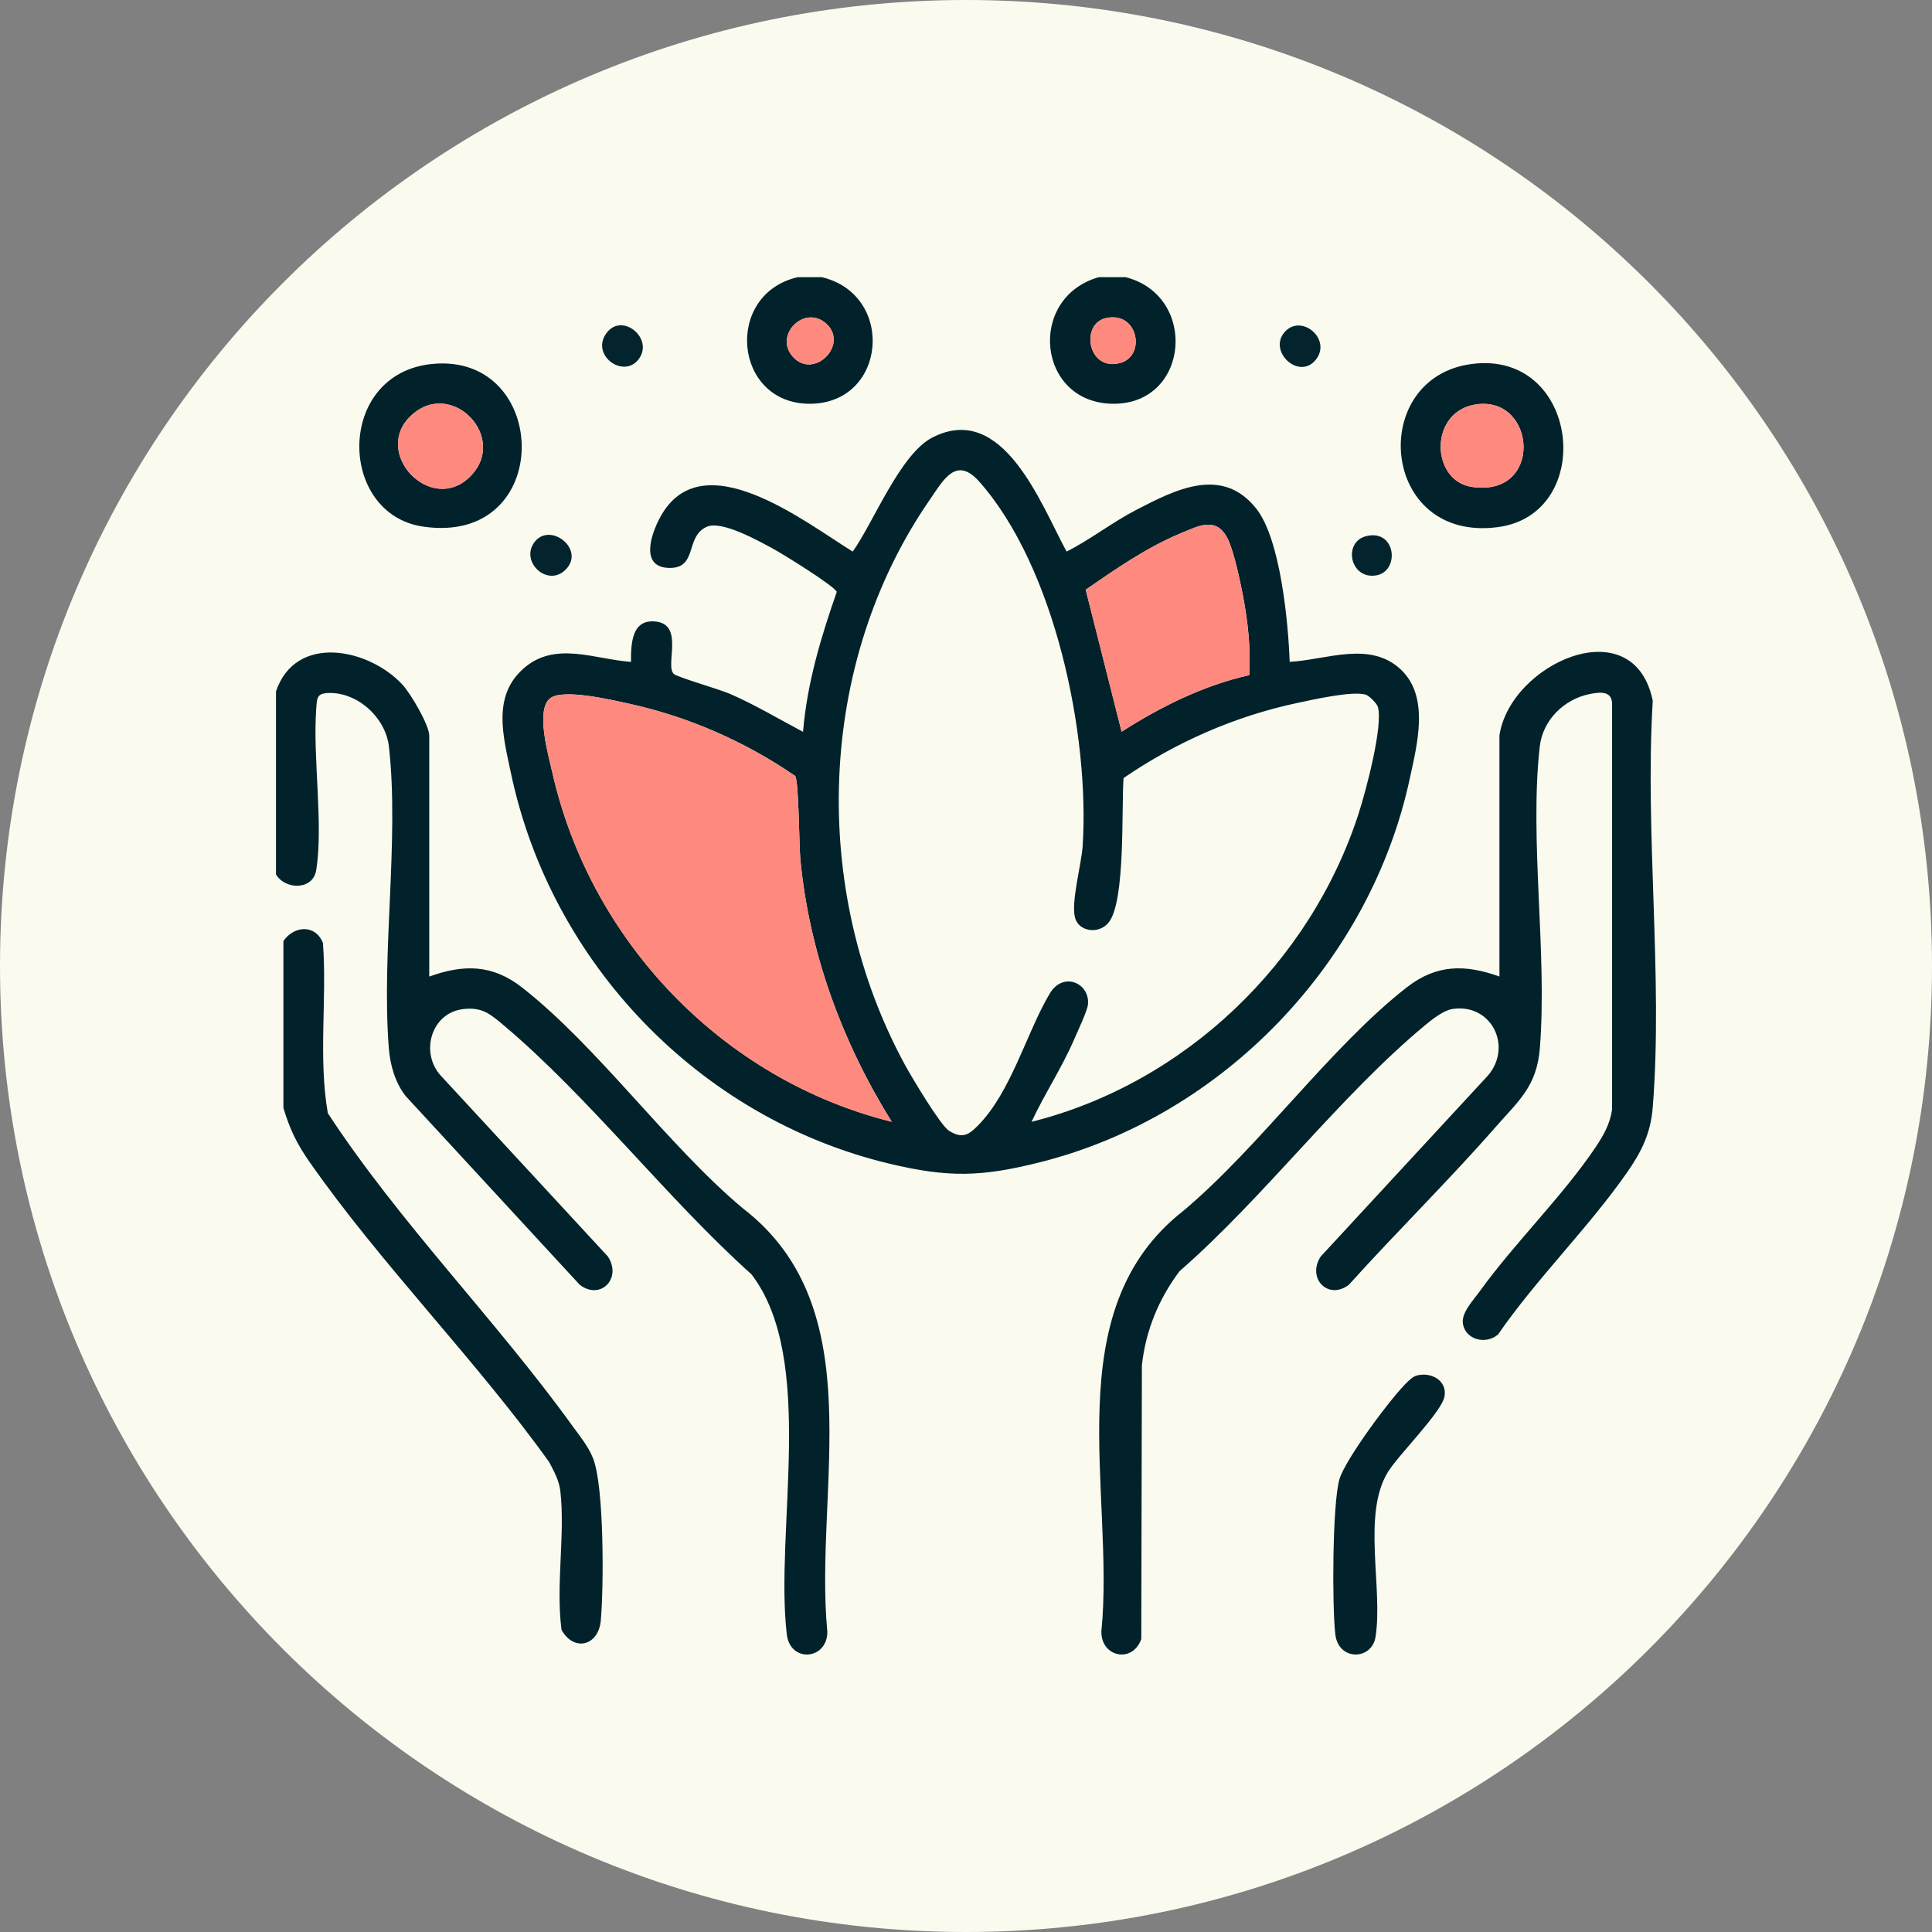
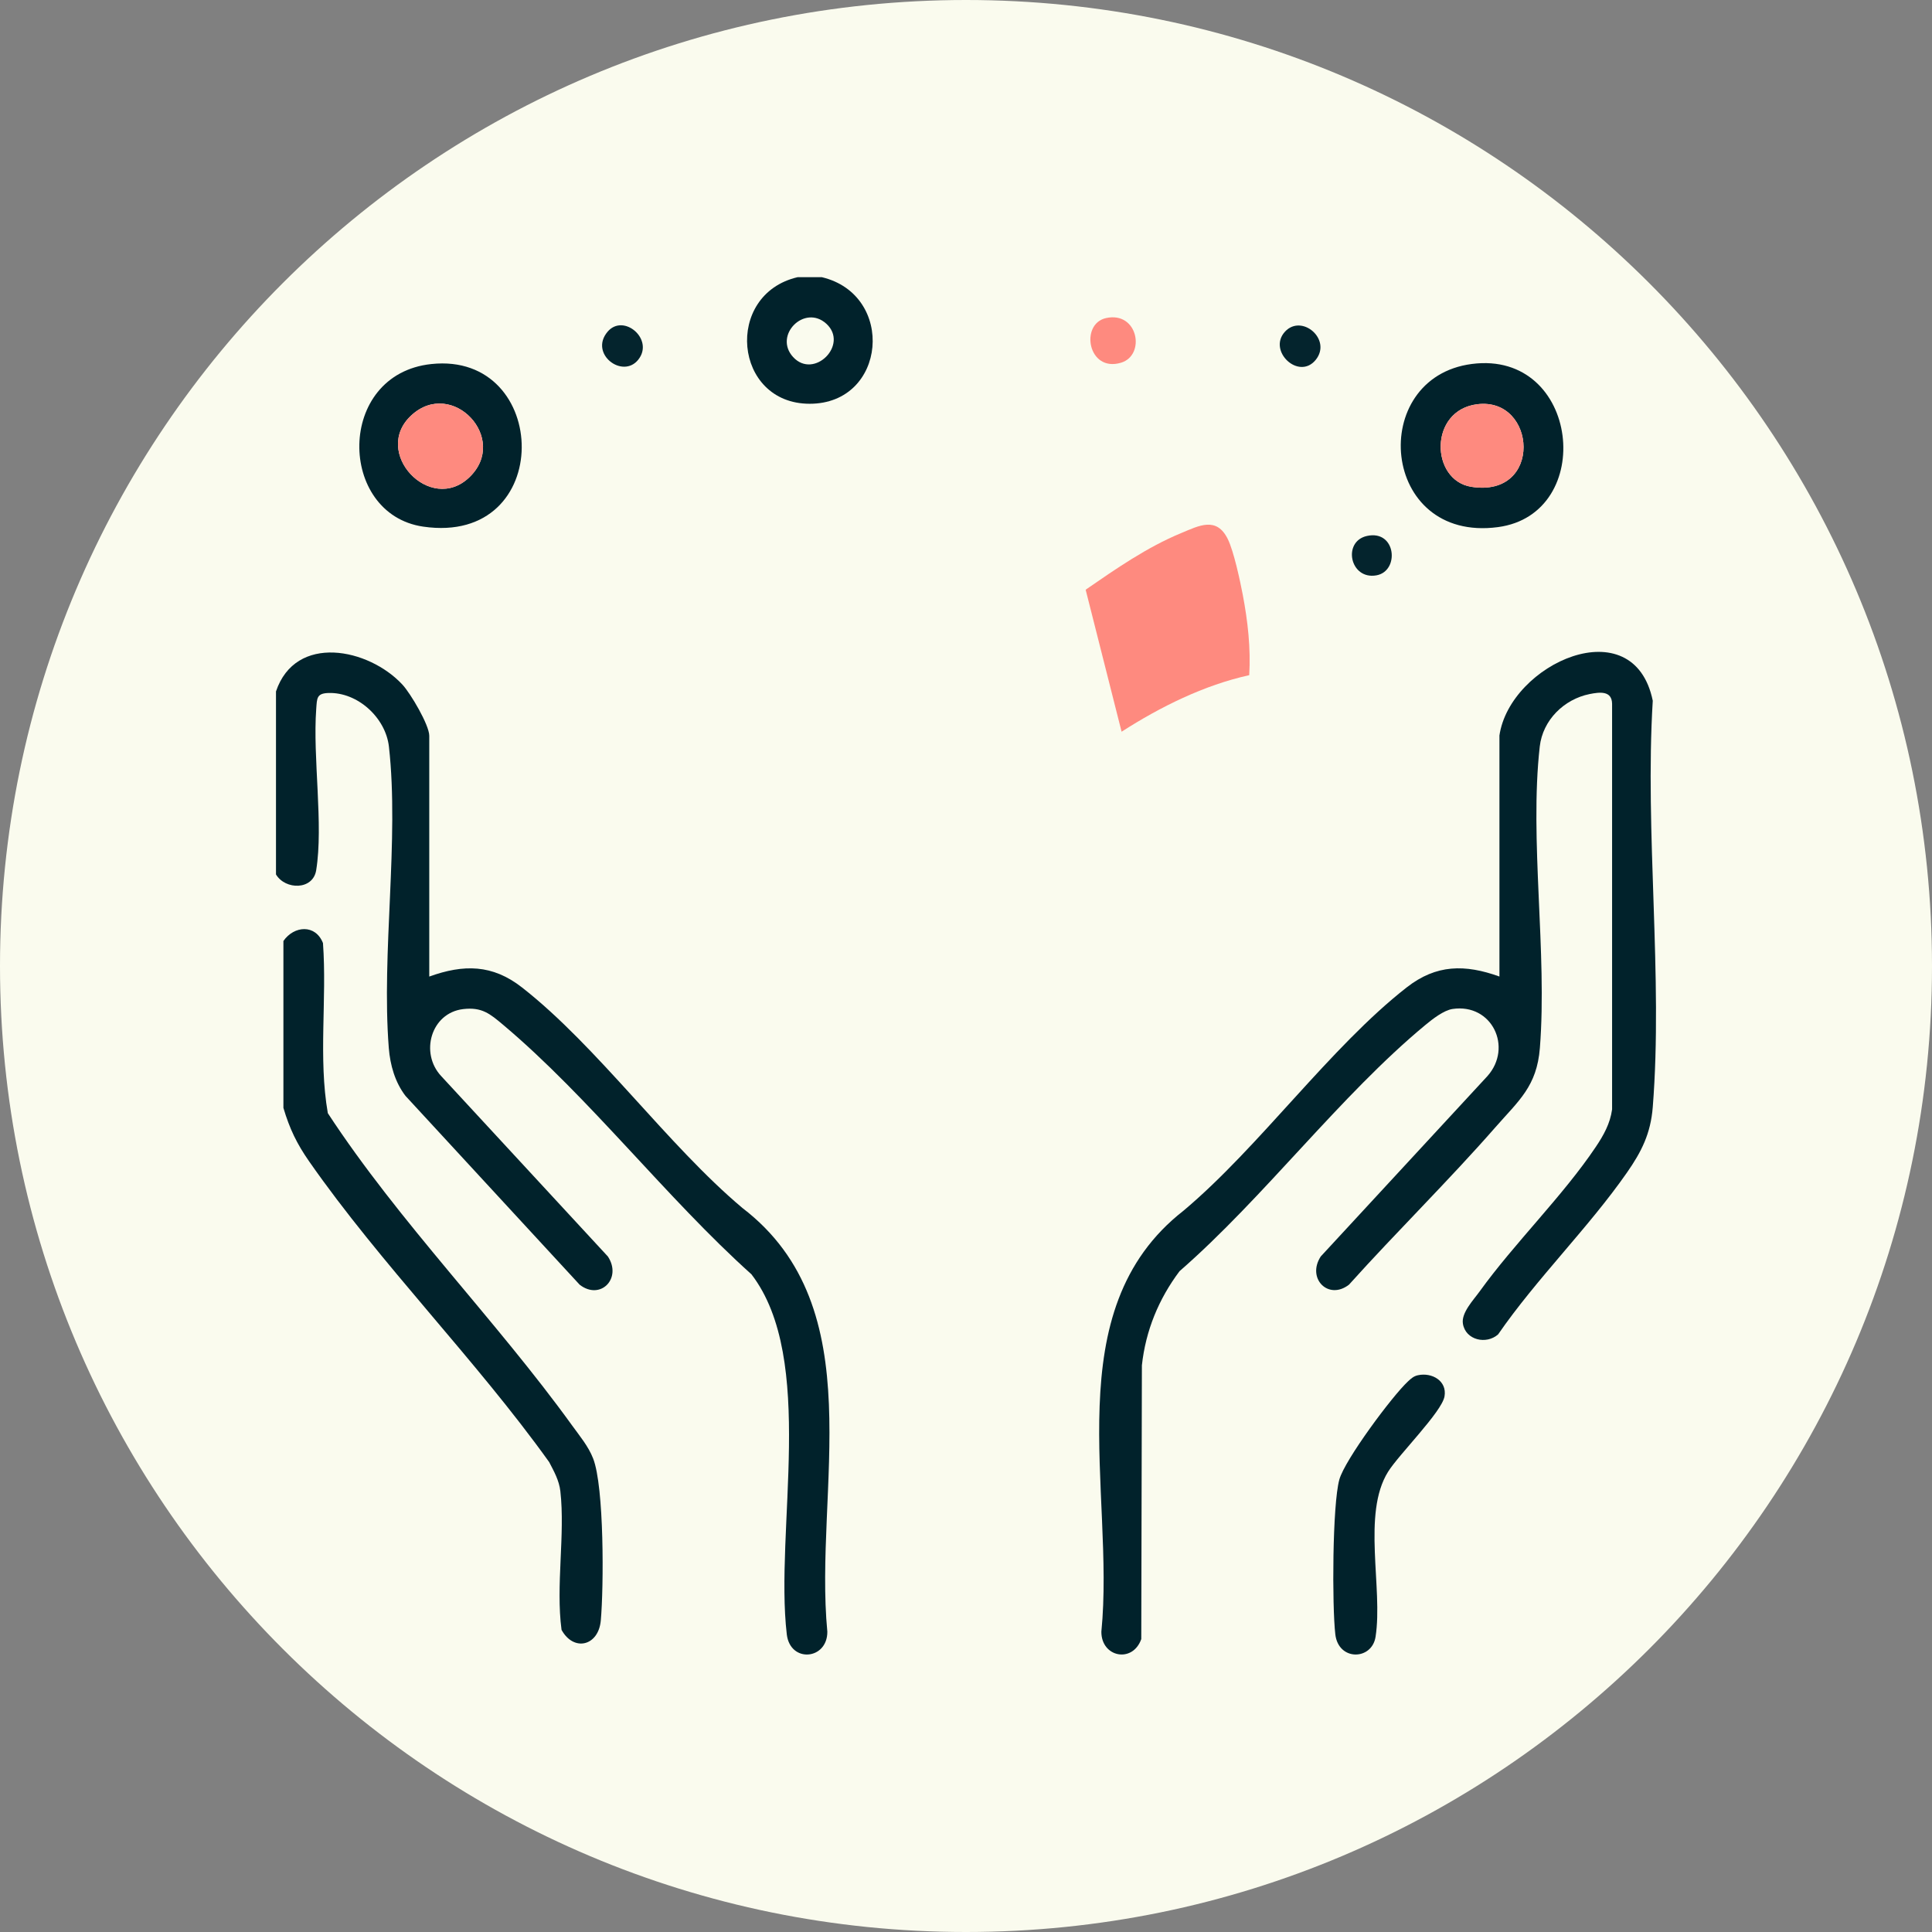
<svg xmlns="http://www.w3.org/2000/svg" width="75" height="75" viewBox="0 0 75 75" fill="none">
  <rect x="0" y="0" width="75" height="75" fill="#808080" stroke="none" />
  <g clip-path="url(#clip0_787_1558)">
    <path d="M37.5 75C58.211 75 75 58.211 75 37.5C75 16.789 58.211 0 37.5 0C16.789 0 0 16.789 0 37.5C0 58.211 16.789 75 37.5 75Z" fill="#FAFBEE" />
    <path d="M10.714 26.841C11.475 24.585 14.31 25.162 15.623 26.578C15.937 26.916 16.664 28.143 16.664 28.564V37.91C17.998 37.428 19.116 37.434 20.262 38.331C23.201 40.627 25.904 44.443 28.822 46.895C33.905 50.784 31.589 57.827 32.117 63.344C32.121 64.44 30.675 64.567 30.543 63.445C30.069 59.397 31.699 52.766 29.171 49.468C25.889 46.525 22.872 42.594 19.537 39.788C19.024 39.357 18.709 39.086 17.979 39.173C16.727 39.323 16.29 40.884 17.131 41.778L23.599 48.778C24.156 49.627 23.307 50.496 22.503 49.873L15.741 42.542C15.334 42.011 15.146 41.346 15.093 40.684C14.803 36.977 15.505 32.605 15.098 28.984C14.971 27.86 13.881 26.862 12.745 26.902C12.291 26.917 12.306 27.106 12.276 27.519C12.136 29.415 12.562 32.017 12.274 33.784C12.149 34.558 11.08 34.554 10.714 33.946V26.845V26.841Z" fill="#01222B" />
    <path d="M11 36.532C11.416 35.93 12.247 35.87 12.538 36.61C12.696 38.792 12.353 41.07 12.726 43.213C15.509 47.466 19.241 51.225 22.212 55.34C22.504 55.745 22.839 56.142 23.024 56.615C23.458 57.72 23.439 61.606 23.323 62.906C23.234 63.899 22.274 64.133 21.799 63.271C21.57 61.553 21.944 59.575 21.753 57.888C21.705 57.47 21.506 57.118 21.318 56.757C18.474 52.784 14.776 49.067 12.003 45.088C11.522 44.399 11.243 43.819 11.002 43.008V36.533L11 36.532Z" fill="#01222B" />
    <path d="M31.903 10.76H30.964C28.094 11.428 28.473 15.675 31.433 15.674C34.423 15.674 34.777 11.443 31.903 10.76ZM30.788 13.86C30.015 13.015 31.235 11.796 32.079 12.568C32.963 13.379 31.598 14.744 30.788 13.86Z" fill="#01222B" />
-     <path d="M43.699 10.76H42.654C39.851 11.556 40.257 15.67 43.229 15.674C46.18 15.677 46.514 11.481 43.699 10.76ZM43.52 14.08C42.228 14.469 41.914 12.571 42.938 12.347C44.183 12.075 44.483 13.789 43.52 14.08Z" fill="#01222B" />
-     <path d="M54.397 26.007C53.201 24.854 51.479 25.619 50.065 25.693C50.011 24.173 49.71 20.927 48.764 19.739C47.441 18.075 45.628 19.007 44.114 19.791C43.177 20.276 42.326 20.948 41.405 21.412C40.411 19.583 38.941 15.574 36.195 16.984C34.943 17.627 33.917 20.268 33.103 21.412C31.237 20.262 27.231 17.097 25.623 20.088C25.255 20.773 24.839 22.047 26.008 22.047C27.09 22.047 26.59 20.816 27.444 20.447C28.02 20.2 29.426 20.985 29.992 21.291C30.364 21.491 32.376 22.734 32.483 22.977C31.869 24.735 31.326 26.541 31.174 28.41C30.231 27.912 29.305 27.354 28.323 26.93C27.923 26.758 26.314 26.293 26.163 26.166C25.802 25.866 26.566 24.268 25.477 24.13C24.522 24.011 24.491 24.978 24.495 25.694C23.06 25.59 21.542 24.871 20.319 25.955C19.101 27.032 19.535 28.59 19.831 29.995C21.383 37.388 27.162 43.41 34.514 45.171C36.822 45.724 38.106 45.692 40.404 45.11C47.49 43.318 53.203 37.347 54.732 30.205C55.012 28.896 55.499 27.07 54.398 26.008L54.397 26.007ZM45.853 20.695C46.545 20.408 47.232 20.033 47.67 20.937C47.901 21.416 48.136 22.523 48.243 23.078C48.441 24.113 48.559 25.154 48.496 26.21C46.742 26.597 45.049 27.438 43.541 28.405L42.147 22.892C43.324 22.081 44.523 21.245 45.853 20.695ZM21.433 29.954C21.283 29.29 20.781 27.542 21.363 27.102C21.862 26.726 23.729 27.167 24.39 27.311C26.711 27.814 28.918 28.783 30.868 30.122C31.013 30.323 31.018 32.821 31.07 33.366C31.419 37.006 32.7 40.466 34.618 43.547C28.061 41.917 22.906 36.536 21.435 29.954H21.433ZM52.748 31.563C50.872 37.382 45.986 42.058 40.044 43.549C40.551 42.464 41.224 41.45 41.699 40.348C41.824 40.059 42.211 39.237 42.234 38.997C42.32 38.172 41.278 37.691 40.753 38.567C39.854 40.068 39.263 42.384 37.955 43.703C37.578 44.085 37.329 44.2 36.839 43.895C36.504 43.685 35.37 41.78 35.122 41.322C31.444 34.555 31.692 25.766 36.098 19.394C36.626 18.631 37.116 17.688 38.011 18.693C40.952 22.004 42.308 28.532 42.028 32.844C41.982 33.553 41.562 35.051 41.737 35.642C41.888 36.161 42.642 36.279 43.026 35.825C43.705 35.026 43.528 31.326 43.617 30.203C45.652 28.811 47.936 27.805 50.359 27.289C50.96 27.161 52.499 26.812 53.019 26.966C53.143 27.003 53.452 27.311 53.487 27.436C53.703 28.175 53.016 30.732 52.748 31.561V31.563Z" fill="#01222B" />
    <path d="M58.206 28.564C58.604 25.768 63.416 23.584 64.16 27.202C63.848 32.325 64.561 37.912 64.16 42.978C64.079 44.004 63.725 44.708 63.156 45.523C61.665 47.663 59.651 49.635 58.157 51.8C57.703 52.205 56.893 52.027 56.79 51.386C56.721 50.963 57.199 50.467 57.436 50.138C58.798 48.248 60.669 46.43 61.949 44.522C62.252 44.071 62.506 43.616 62.581 43.067V27.317C62.571 26.802 62.094 26.867 61.71 26.943C60.718 27.142 59.89 27.951 59.773 28.981C59.366 32.602 60.069 36.974 59.778 40.681C59.66 42.173 58.962 42.721 58.053 43.759C56.225 45.846 54.225 47.806 52.368 49.87C51.571 50.492 50.714 49.63 51.272 48.775L57.741 41.775C58.737 40.655 57.917 38.942 56.389 39.168C56.046 39.219 55.606 39.563 55.336 39.787C52.033 42.52 49.067 46.492 45.79 49.347C44.98 50.426 44.475 51.652 44.328 53.002L44.304 63.629C43.97 64.578 42.75 64.336 42.755 63.343C43.293 57.891 40.973 50.876 45.946 46.997C48.898 44.516 51.635 40.653 54.609 38.33C55.756 37.433 56.873 37.428 58.208 37.909V28.563L58.206 28.564Z" fill="#01222B" />
    <path d="M16.745 14.132C13.038 14.525 13.102 19.961 16.43 20.444C21.568 21.191 21.383 13.638 16.745 14.132ZM18.221 18.528C16.701 19.985 14.414 17.553 15.97 16.122C17.555 14.665 19.783 17.031 18.221 18.528Z" fill="#01222B" />
    <path d="M57.138 14.129C53.074 14.654 53.568 21.069 58.147 20.463C61.99 19.955 61.332 13.587 57.138 14.129ZM57.116 18.898C55.529 18.646 55.457 15.926 57.347 15.692C59.656 15.407 59.908 19.339 57.116 18.898Z" fill="#01222B" />
    <path d="M55.047 53.386C55.584 53.27 56.18 53.602 56.076 54.207C55.972 54.811 54.306 56.458 53.884 57.135C52.866 58.768 53.694 61.655 53.399 63.542C53.255 64.459 51.957 64.486 51.837 63.445C51.709 62.342 51.721 58.423 51.993 57.436C52.206 56.669 54.044 54.196 54.657 53.627C54.776 53.516 54.879 53.421 55.046 53.386H55.047Z" fill="#01222B" />
    <path d="M53.063 20.806C54.2 20.552 54.344 22.172 53.432 22.335C52.402 22.517 52.105 21.02 53.063 20.806Z" fill="#04242D" />
-     <path d="M21.958 22.113C21.25 22.825 20.154 21.784 20.766 21.023C21.378 20.262 22.734 21.332 21.958 22.113Z" fill="#04242D" />
    <path d="M24.774 13.967C24.168 14.72 22.863 13.736 23.585 12.879C24.203 12.145 25.413 13.175 24.774 13.967Z" fill="#04242D" />
    <path d="M51.078 13.967C50.423 14.781 49.194 13.621 49.884 12.874C50.535 12.17 51.713 13.177 51.078 13.967Z" fill="#04242D" />
-     <path d="M30.788 13.86C30.015 13.015 31.235 11.796 32.079 12.568C32.963 13.379 31.598 14.744 30.788 13.86Z" fill="#FE8A7F" />
    <path d="M43.52 14.08C42.228 14.469 41.914 12.571 42.938 12.347C44.183 12.075 44.483 13.789 43.52 14.08Z" fill="#FE8A7F" />
-     <path d="M34.617 43.549C28.059 41.919 22.904 36.537 21.433 29.956C21.283 29.291 20.781 27.543 21.363 27.104C21.862 26.727 23.729 27.168 24.39 27.312C26.711 27.816 28.918 28.785 30.868 30.124C31.013 30.325 31.018 32.822 31.07 33.367C31.419 37.007 32.7 40.468 34.618 43.549H34.617Z" fill="#FE8A7F" />
    <path d="M48.495 26.21C46.74 26.597 45.047 27.438 43.54 28.405L42.145 22.892C43.322 22.081 44.521 21.245 45.851 20.695C46.543 20.408 47.23 20.033 47.668 20.937C47.899 21.416 48.135 22.523 48.242 23.078C48.439 24.113 48.557 25.154 48.495 26.21Z" fill="#FE8A7F" />
    <path d="M18.221 18.528C16.701 19.985 14.414 17.553 15.97 16.122C17.555 14.665 19.783 17.031 18.221 18.528Z" fill="#FE8A7F" />
    <path d="M57.116 18.898C55.529 18.646 55.457 15.926 57.348 15.692C59.656 15.407 59.908 19.339 57.116 18.898Z" fill="#FE8A7F" />
  </g>
  <defs>
    <clipPath id="clip0_787_1558">
      <rect width="75" height="75" fill="white" />
    </clipPath>
  </defs>
</svg>